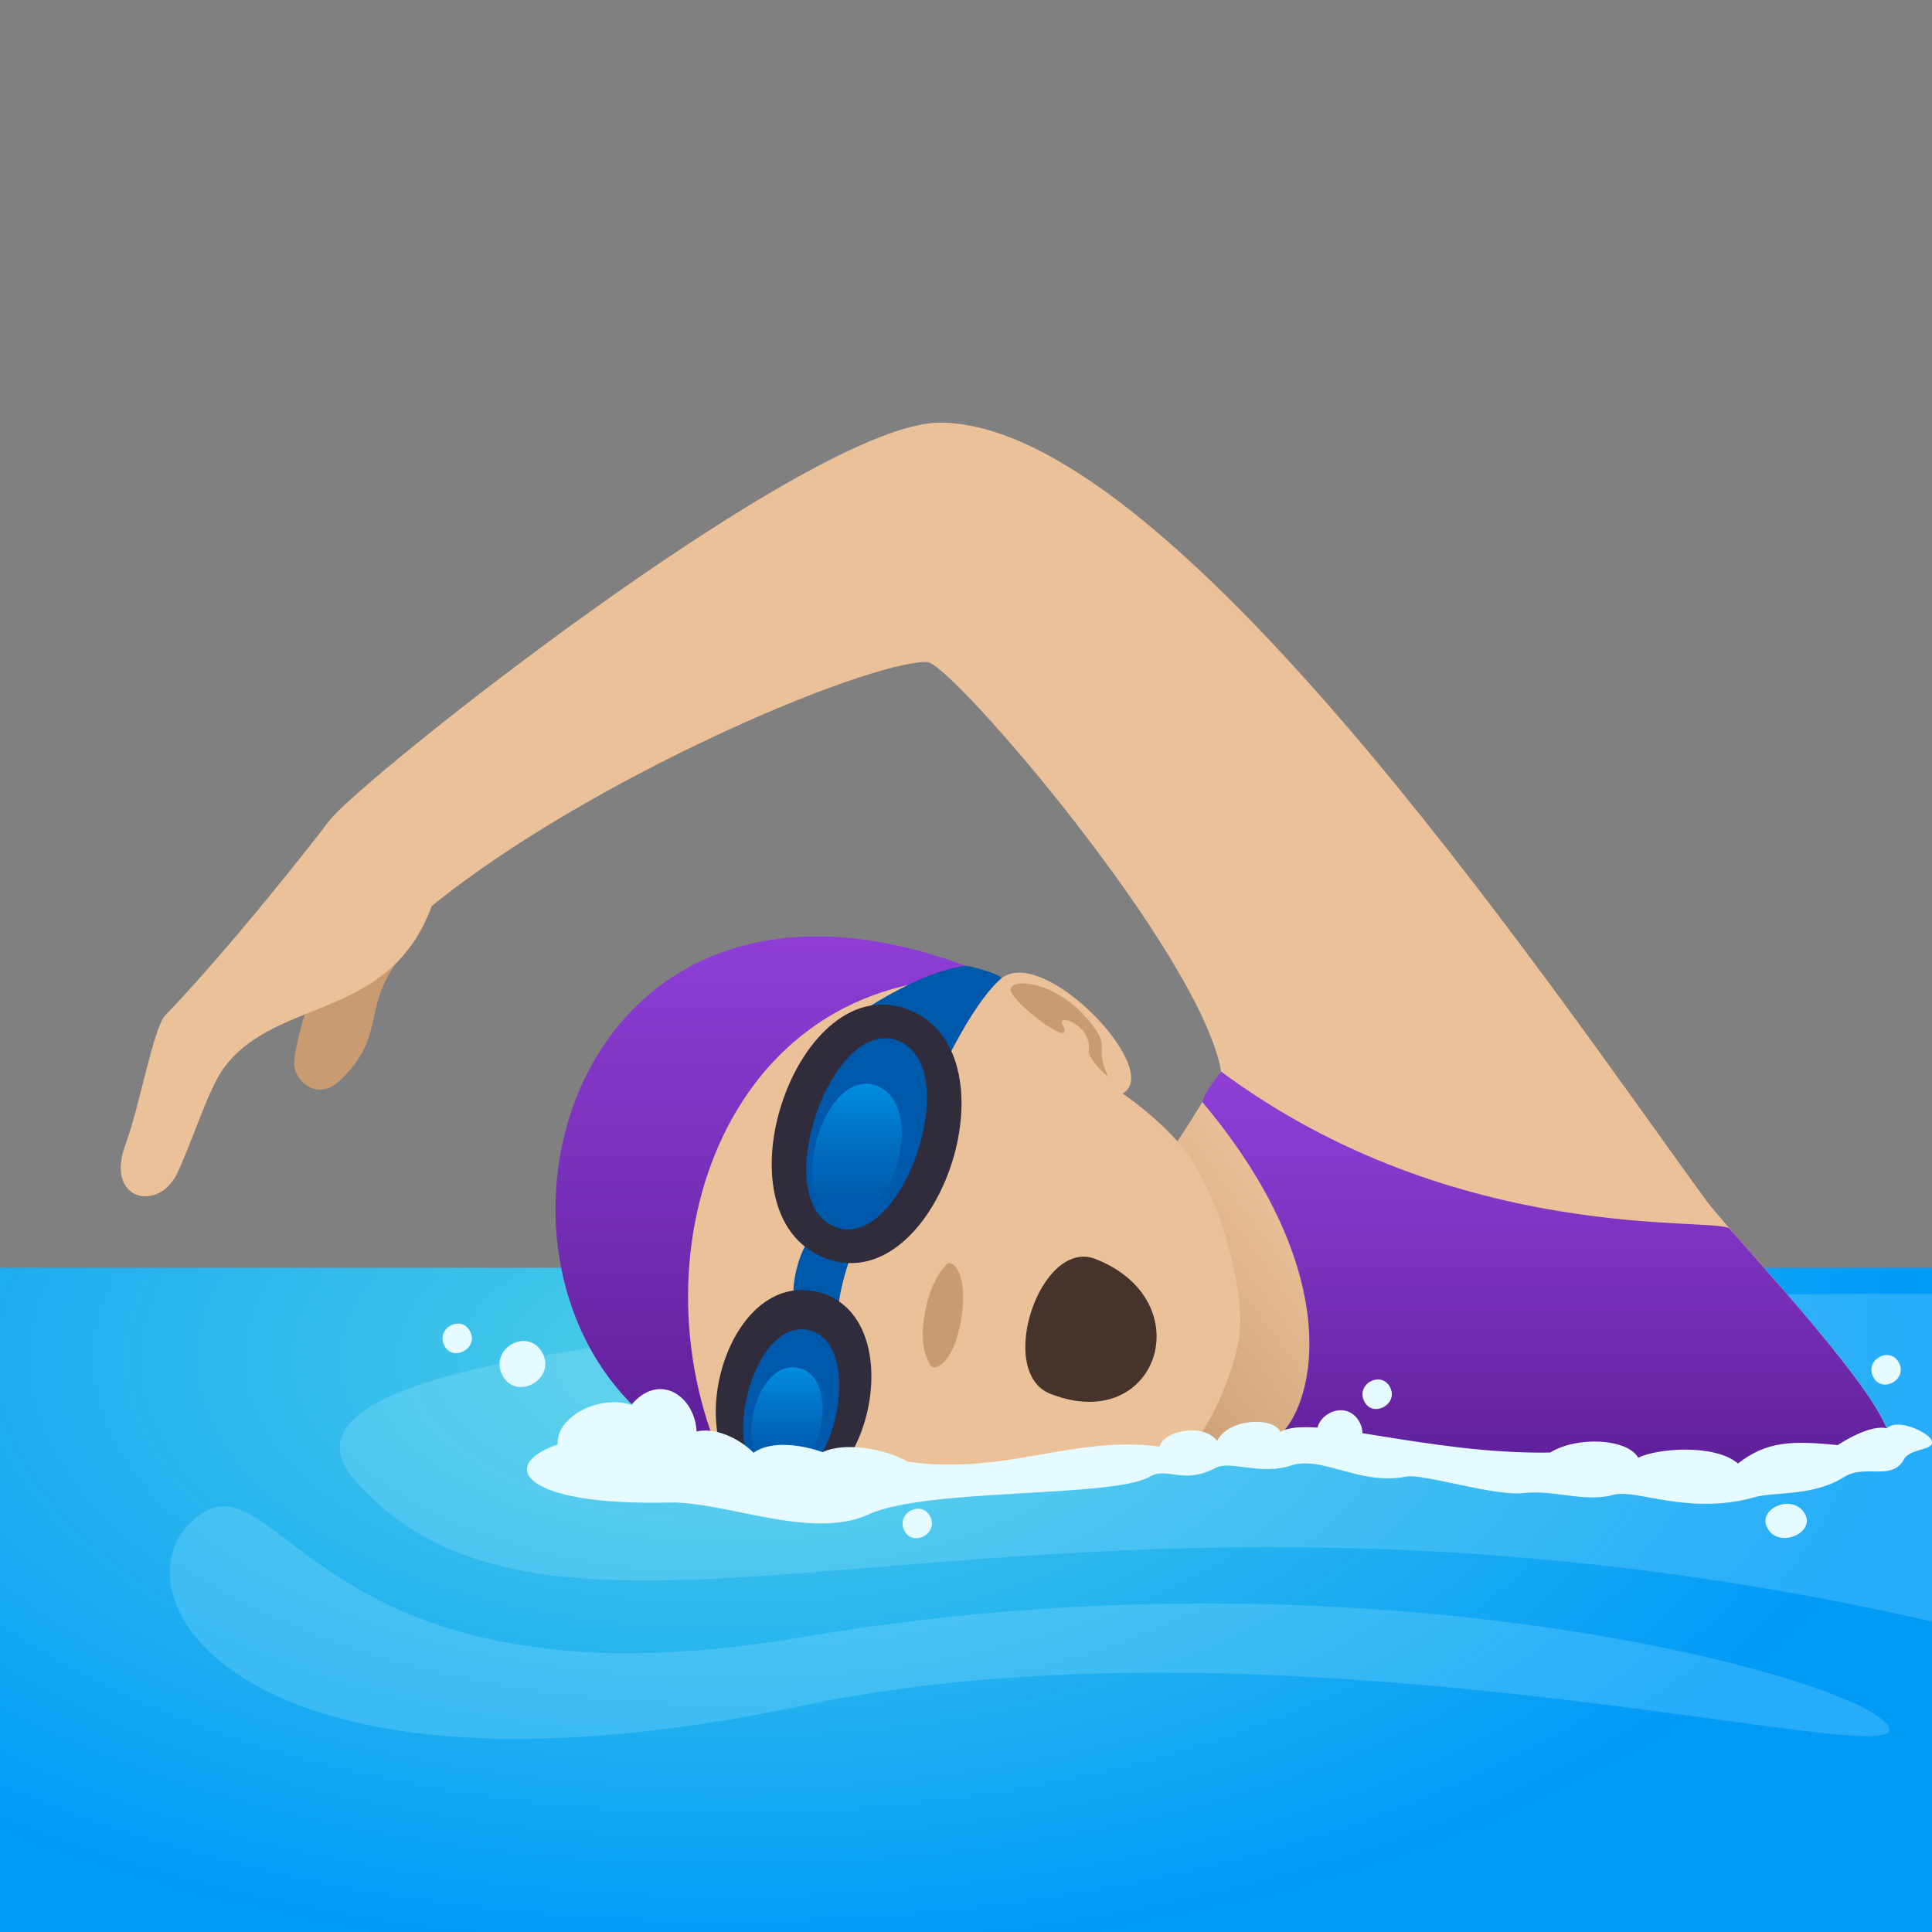
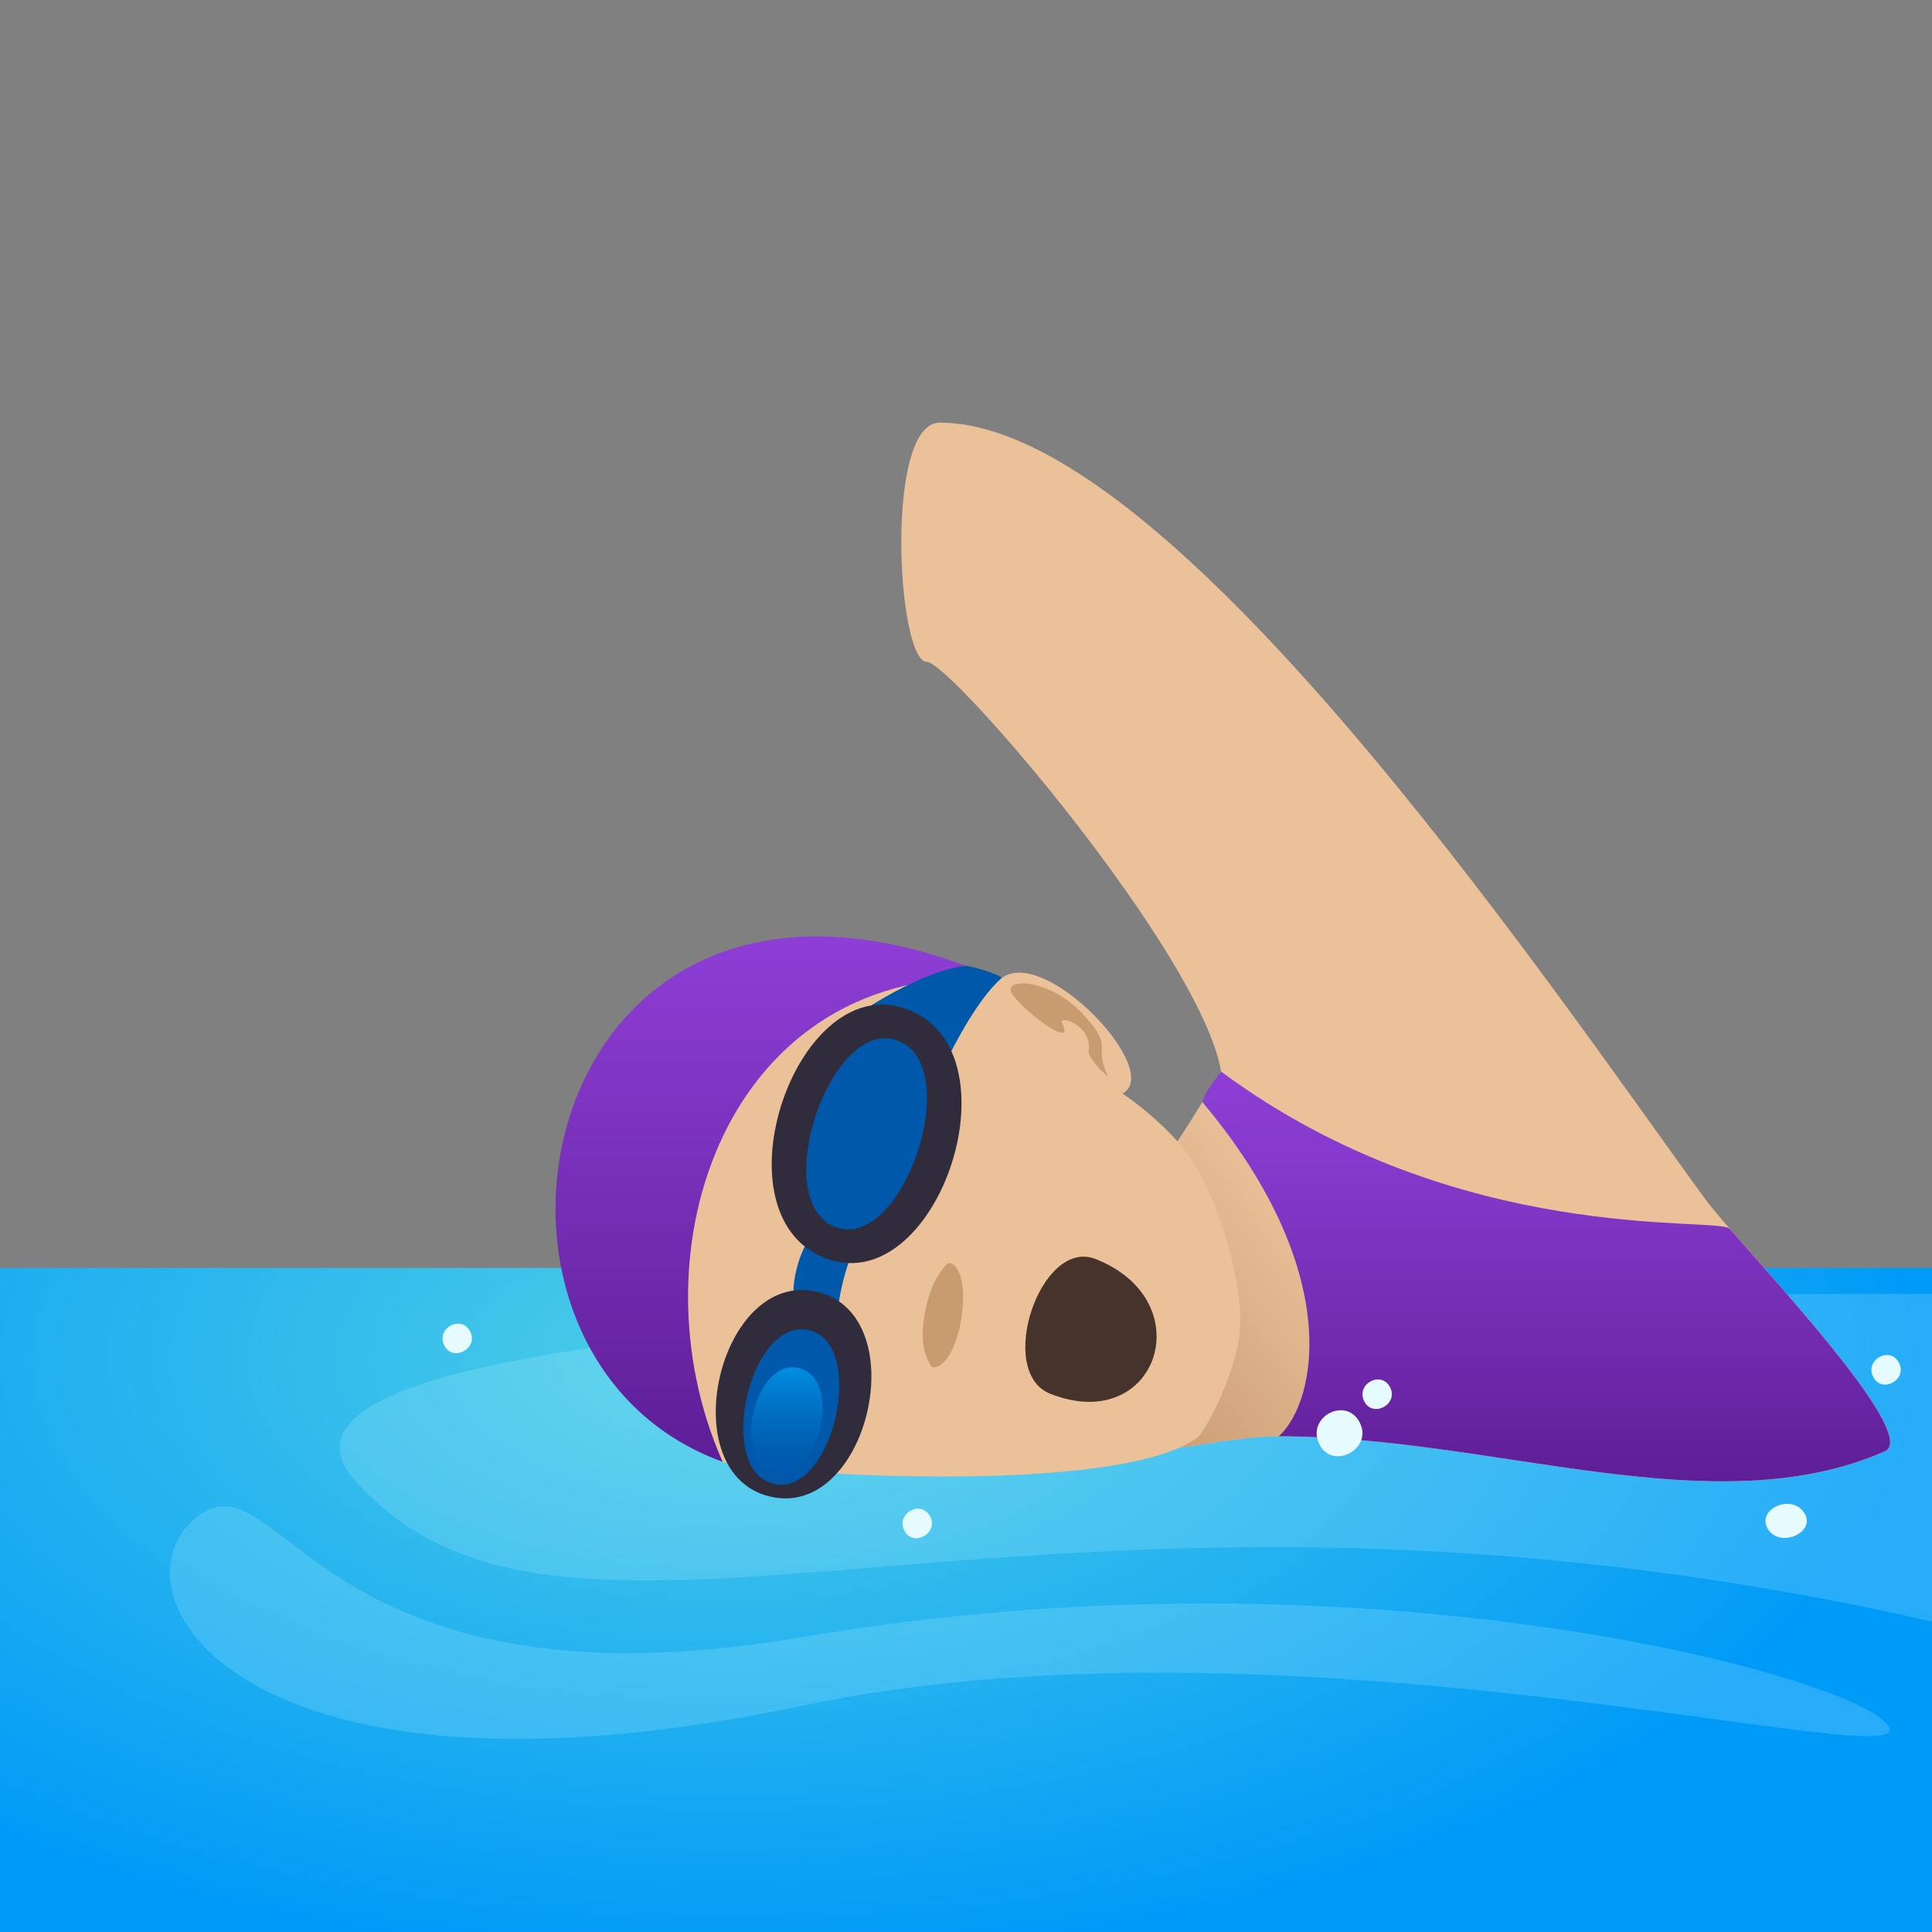
<svg xmlns="http://www.w3.org/2000/svg" xml:space="preserve" style="enable-background:new 0 0 64 64" viewBox="0 0 64 64">
  <rect x="0" y="0" width="64" height="64" fill="#808080" stroke="none" />
  <radialGradient id="a" cx="24.133" cy="-463.423" r="39.604" gradientTransform="matrix(1 0 0 -.506 0 -189.489)" gradientUnits="userSpaceOnUse">
    <stop offset="0" style="stop-color:#4ecee6" />
    <stop offset="1" style="stop-color:#009af7" />
  </radialGradient>
  <path d="M64 42H0v22h64V42z" style="fill:url(#a)" />
  <path d="M64 42.859c-35.507 0-56.328 1.561-52.236 6.188 7.158 8.092 22.523-2.088 52.236 4.669V42.859z" style="opacity:.2;fill:#c2f8ff;enable-background:new" />
  <path d="M26.624 56.496c16.824-3.54 38.8 2.927 35.673.423-2.066-1.654-17.667-5.768-35.716-2.687-16.48 2.813-17.336-6.59-20.244-3.818-2.667 2.543 1.783 9.976 20.287 6.082z" style="opacity:.2;fill:#c2f8ff;enable-background:new" />
  <path d="M56.496 39.739C50.922 32.029 38.655 14 31.129 14c-1.837 0-1.417 7.927-.42 7.927.779 0 9.07 9.654 9.745 13.573 0 0-1.358 2.238-1.557 2.46-1.397 1.56-1.067 8.865-.741 9.818.185.539 2.273-.2 4.208-.2 7.11 0 14.402 2.995 20.073.499 1.3-.573-5-7.036-5.941-8.338z" style="fill:#ebc199" />
  <linearGradient id="b" x1="39.486" x2="49.175" y1="15.968" y2="23.118" gradientTransform="matrix(1 0 0 -1 0 66)" gradientUnits="userSpaceOnUse">
    <stop offset="0" style="stop-color:#c99b71" />
    <stop offset=".737" style="stop-color:#ebc199" />
  </linearGradient>
  <path d="M56.496 39.739c-5.574-7.71-16.717-8.159-16.042-4.24 0 0-1.358 2.238-1.557 2.46-1.397 1.56-1.067 8.865-.741 9.818.185.539 2.273-.2 4.208-.2 7.11 0 14.402 2.995 20.073.499 1.3-.572-5-7.035-5.941-8.337z" style="fill:url(#b)" />
  <path d="M39.108 37.925c-.882-1.018-1.923-1.699-1.923-1.699 1.379-.748-2.596-4.942-4.018-3.815-9.364-3.224-17.033 9.19-9.23 16.011 1.174.382 13.22 1.208 15.795-.854.602-.857 1.302-2.542 1.349-3.617.074-1.699-.853-4.732-1.973-6.026z" style="fill:#ebc199" />
  <path d="M31.36 41.881c-.142.154-.557.61-.735 1.687-.177 1.075.102 1.446.187 1.646.102.236.777.019 1.03-1.52.254-1.542-.31-1.999-.481-1.813z" style="fill:#c99b71" />
  <linearGradient id="c" x1="25.711" x2="25.711" y1="17.577" y2="34.98" gradientTransform="matrix(1 0 0 -1 0 66)" gradientUnits="userSpaceOnUse">
    <stop offset="0" style="stop-color:#5d1e96" />
    <stop offset="1" style="stop-color:#8e3ed6" />
  </linearGradient>
  <path d="M33.02 32.411c-15.29-6.632-19.045 12.412-9.082 16.012-3.098-6.972.14-16.535 9.083-16.012z" style="fill:url(#c)" />
  <path d="M33.167 32.412c-.844.726-1.732 2.567-1.732 2.567s-1.152-1.068-3.044-1.367c0 0 2.035-1.433 3.597-1.616.137-.017 1.285.325 1.179.416zM27.75 43.786c-.062-.607.333-2.142.62-2.523.225-.296-1.06-.585-1.364-.394-.522.327-.923 1.958-.621 2.523.178.331 1.406.774 1.366.394z" style="fill:#0058ab" />
  <path d="M30.12 33.458c3.695 1.491.872 9.695-2.823 8.204-3.697-1.492-.874-9.696 2.823-8.204z" style="fill:#302c3b" />
  <path d="M29.767 34.482c2.218.895.1 7.05-2.118 6.155-2.22-.896-.101-7.051 2.118-6.155z" style="fill:#0058ab" />
  <linearGradient id="d" x1="28.392" x2="28.392" y1="25.599" y2="30.099" gradientTransform="matrix(1 0 0 -1 0 66)" gradientUnits="userSpaceOnUse">
    <stop offset="0" style="stop-color:#0058ab" />
    <stop offset=".254" style="stop-color:#005fb2" />
    <stop offset=".625" style="stop-color:#0072c5" />
    <stop offset="1" style="stop-color:#008de0" />
  </linearGradient>
-   <path d="M29.066 35.977c1.733.699.385 5.047-1.347 4.348-1.735-.7-.388-5.048 1.347-4.348z" style="fill:url(#d)" />
  <path d="M25.506 49.575c3.255.776 4.82-6.003 1.566-6.78-3.256-.775-4.822 6.004-1.566 6.78z" style="fill:#302c3b" />
  <path d="M25.625 49.15c1.954.466 3.128-4.621 1.175-5.086-1.955-.467-3.13 4.62-1.175 5.086z" style="fill:#0058ab" />
  <linearGradient id="e" x1="26.07" x2="26.07" y1="17.195" y2="20.707" gradientTransform="matrix(1 0 0 -1 0 66)" gradientUnits="userSpaceOnUse">
    <stop offset="0" style="stop-color:#0058ab" />
    <stop offset=".254" style="stop-color:#005fb2" />
    <stop offset=".625" style="stop-color:#0072c5" />
    <stop offset="1" style="stop-color:#008de0" />
  </linearGradient>
  <path d="M25.679 48.78c1.476.352 2.258-3.11.783-3.462-1.477-.351-2.26 3.111-.783 3.462z" style="fill:url(#e)" />
  <path d="M34.793 46.171c-1.824-.719-.323-5.183 1.5-4.464 3.54 1.395 2.04 5.859-1.5 4.464z" style="fill:#45332c" />
  <path d="M33.478 32.79c.012.391 2.222 2.11 1.71 1.126-.177-.34 1.019.031.874.923-.022.133.388.655.648.818-.538-1.084.266-.892-.865-2.091-1.02-1.081-2.38-1.169-2.367-.776z" style="fill:#c99b71" />
  <linearGradient id="f" x1="51.222" x2="51.222" y1="16.929" y2="30.5" gradientTransform="matrix(1 0 0 -1 0 66)" gradientUnits="userSpaceOnUse">
    <stop offset="0" style="stop-color:#5d1e96" />
    <stop offset=".239" style="stop-color:#6b27a8" />
    <stop offset=".731" style="stop-color:#8438c9" />
    <stop offset="1" style="stop-color:#8e3ed6" />
  </linearGradient>
  <path d="M40.454 35.5s-.545.65-.621 1.012c4.705 5.601 3.784 9.926 2.53 11.066 7.112 0 14.403 2.996 20.073.499 1.094-.481-3.185-5.131-5.136-7.37-.368-.424-8.988.612-16.846-5.207z" style="fill:url(#f)" />
-   <path d="M23.076 47.417c.729-.156 1.545.348 1.887.708.586-.422 1.613-.261 2.288-.021.719-.34 2.018-.131 2.828.318 3.222.456 5.5-.884 8.334-.501.135-.522 1.432-.801 1.905-.191.388-.759 1.89-.8 2.093-.295 1.039-.609 4.84.747 8.94.683.876-.544 2.546-.474 2.917.17.64-.313 2.525-.464 3.306.191.96-.748 1.804-.755 3.306-.609.129-.094 1.096-.696 1.619-.554.372-.351 1.339.13 1.468.362.216.391-.68.269-.894.661-.407.744-1.285.143-1.99.592-1.012.644-2.304.483-2.935.661-2.208.624-3.947-.278-4.692-.075-.962.263-1.992-.174-2.981-.057-.963.114-3.36-.653-3.881-.548-1.552.313-2.793-.709-3.83-.364-.991.331-2.024-.175-2.48.07-1.076.581-1.633-.038-2.192.295-1.198.714-7.388.367-9.31 1.251-1.907.877-4.742-.433-6.613-.39-4.942.114-5.667-1.26-3.694-1.922-.073-.888 1.332-1.667 2.439-1.315.934-1.103 2.1-.287 2.162.88zm-6.436-1.863c-.454-.897.882-1.618 1.337-.72.44.868-.895 1.589-1.336.72z" style="fill:#e6fbff" />
  <path d="M43.709 47.848c-.455-.897.88-1.618 1.336-.72.44.869-.895 1.589-1.336.72zm18.343-2.234c-.292-.576.566-1.038.858-.463.283.559-.575 1.021-.858.463zm-3.485 5.041c-.411-.664.796-1.198 1.207-.533.398.643-.81 1.177-1.207.533zm-13.374-4.232c-.292-.576.566-1.038.858-.462.282.557-.575 1.019-.858.462zm-15.235 4.281c-.292-.576.566-1.038.858-.462.282.558-.576 1.02-.858.462zm-15.239-6.131c-.292-.576.566-1.038.857-.462.283.558-.575 1.02-.857.462z" style="fill:#e6fbff" />
-   <path d="M9.744 35.272c.02.498.752 1.269 1.545.495 1.72-1.686.41-2.47 2.5-4.678-2.764-2.164-4.076 3.482-4.045 4.183z" style="fill:#c99b71" />
-   <path d="M10.899 27.196c-.517.691-3.22 4.138-5.423 6.439-.398.414-.838 2.977-1.322 4.288-.687 1.86 1.112 2.245 1.723.93.548-1.179 1.033-2.81 1.559-3.506 1.77-2.337 5.465-1.528 6.867-5.336 5.205-4.216 14.318-8.085 16.405-8.085l.42-7.926c-4.295 0-19.223 11.853-20.23 13.196z" style="fill:#ebc199" />
</svg>